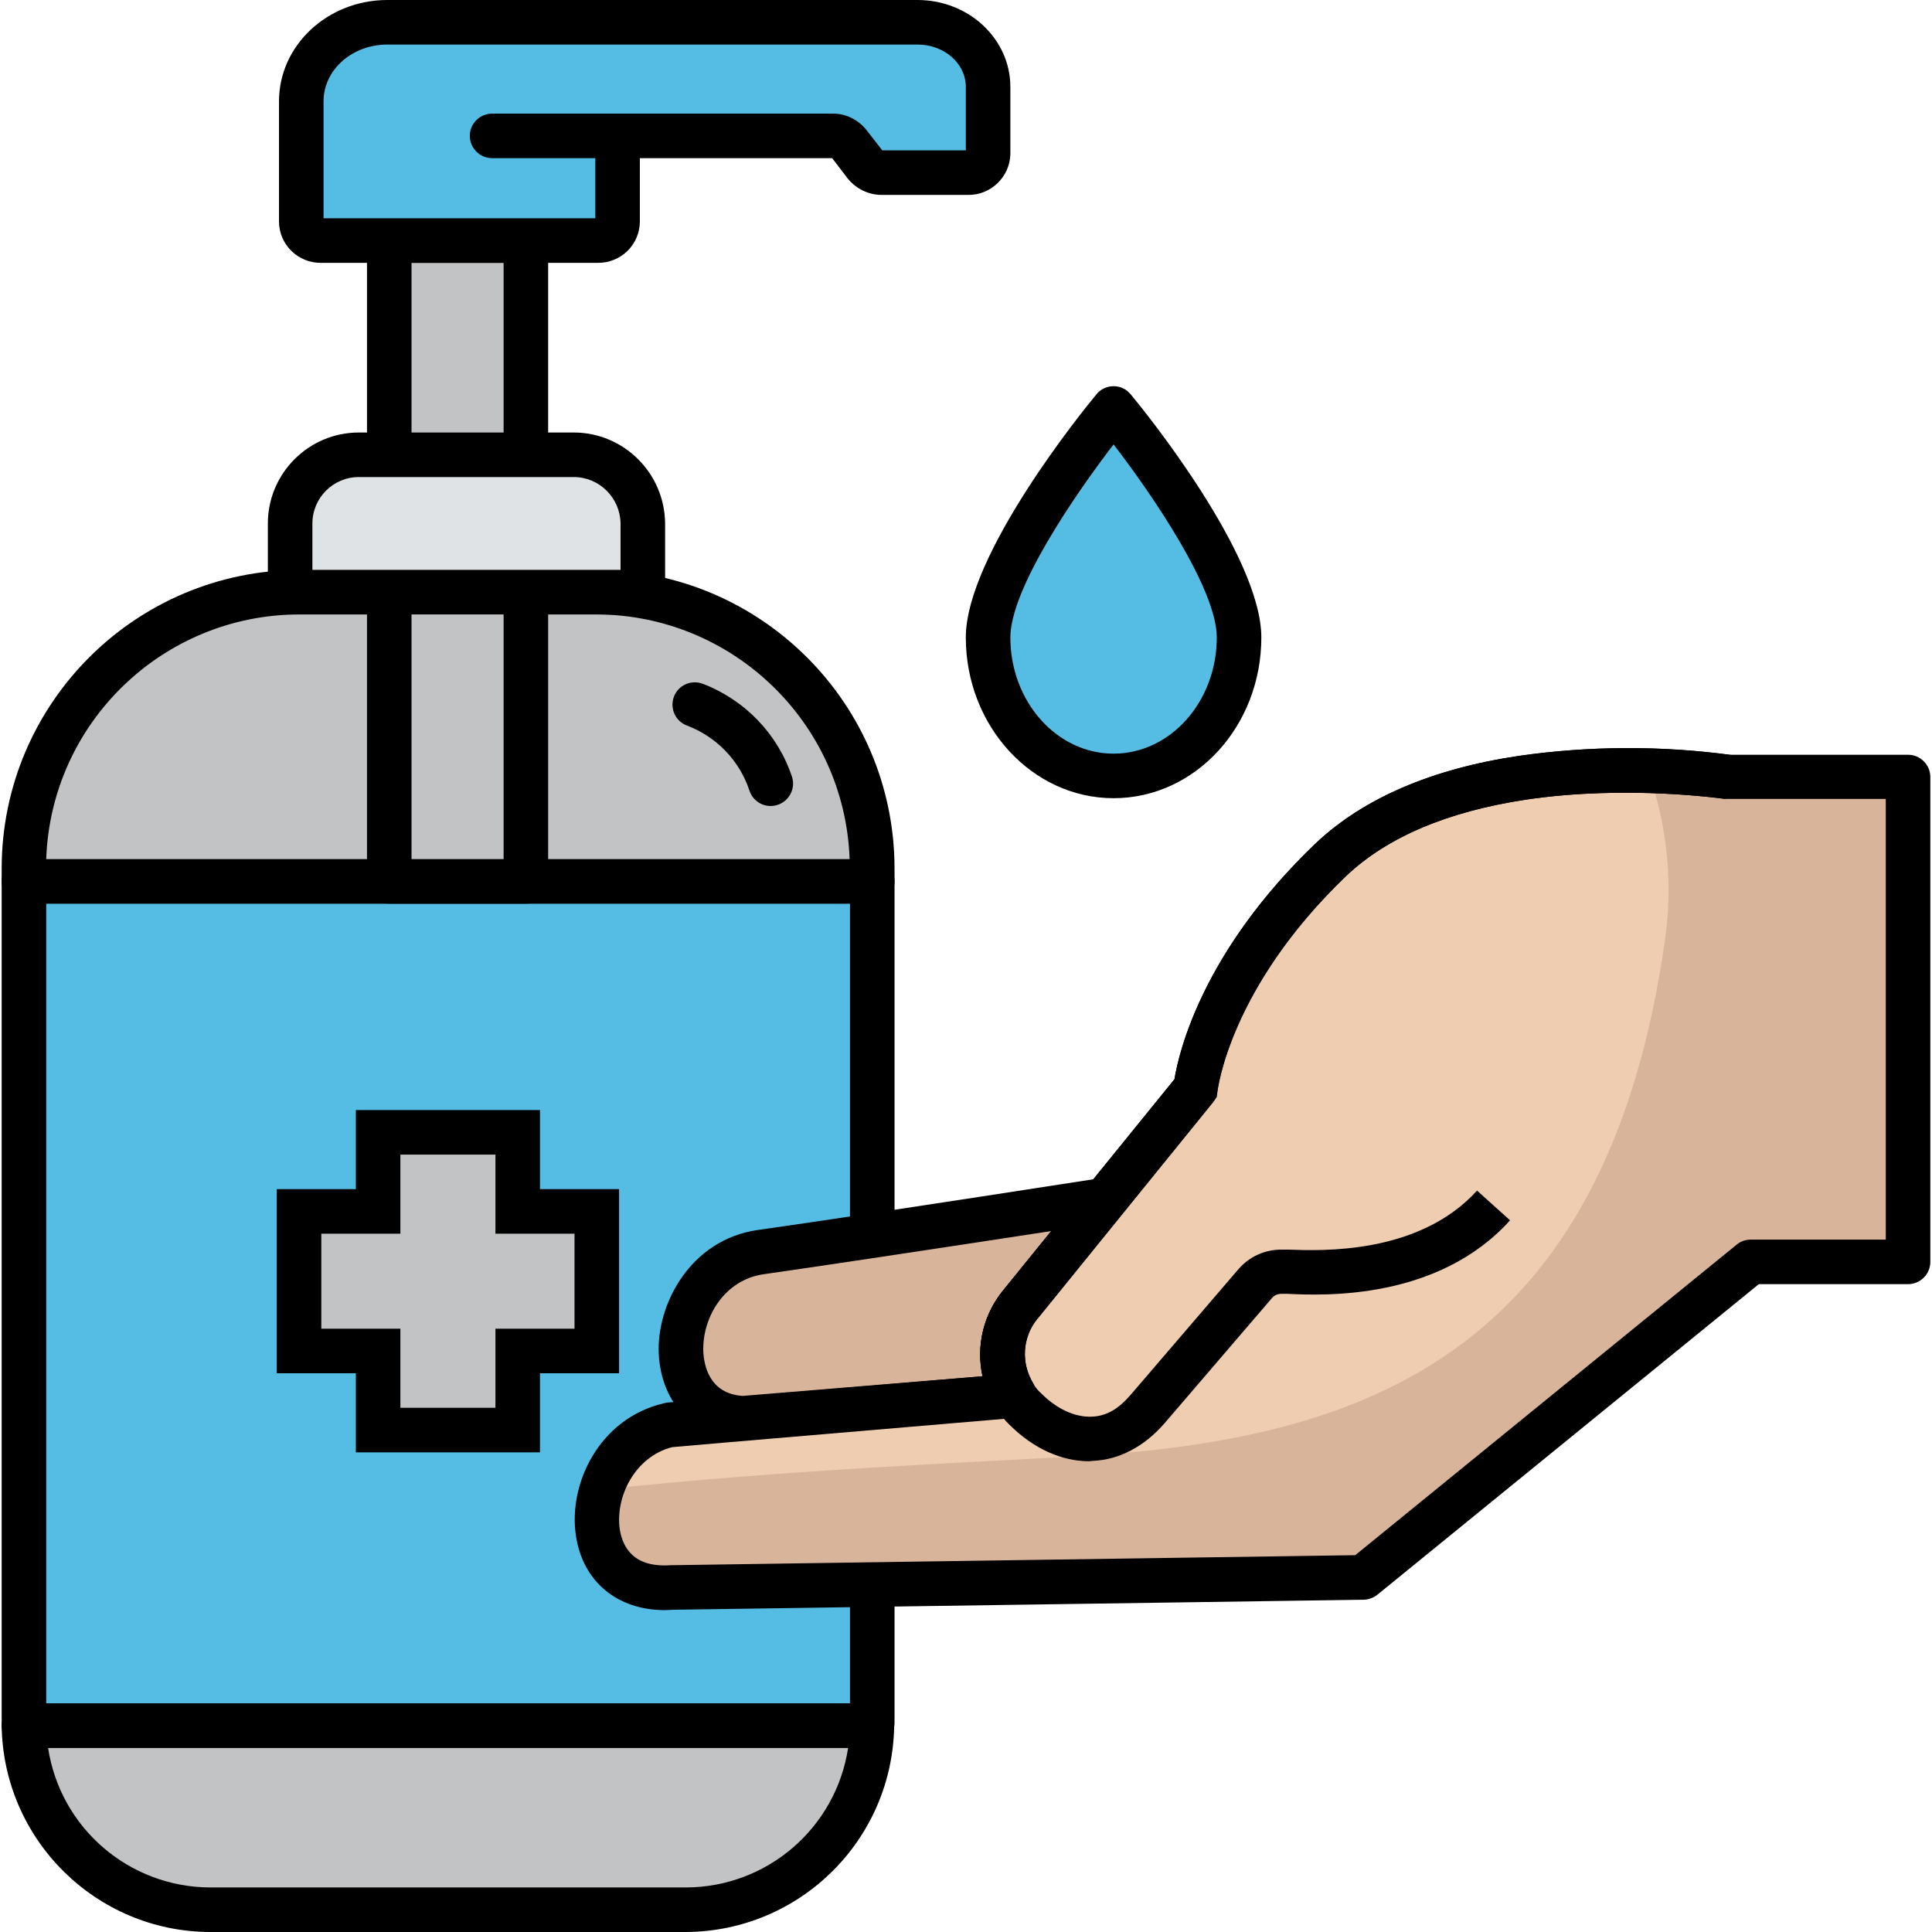
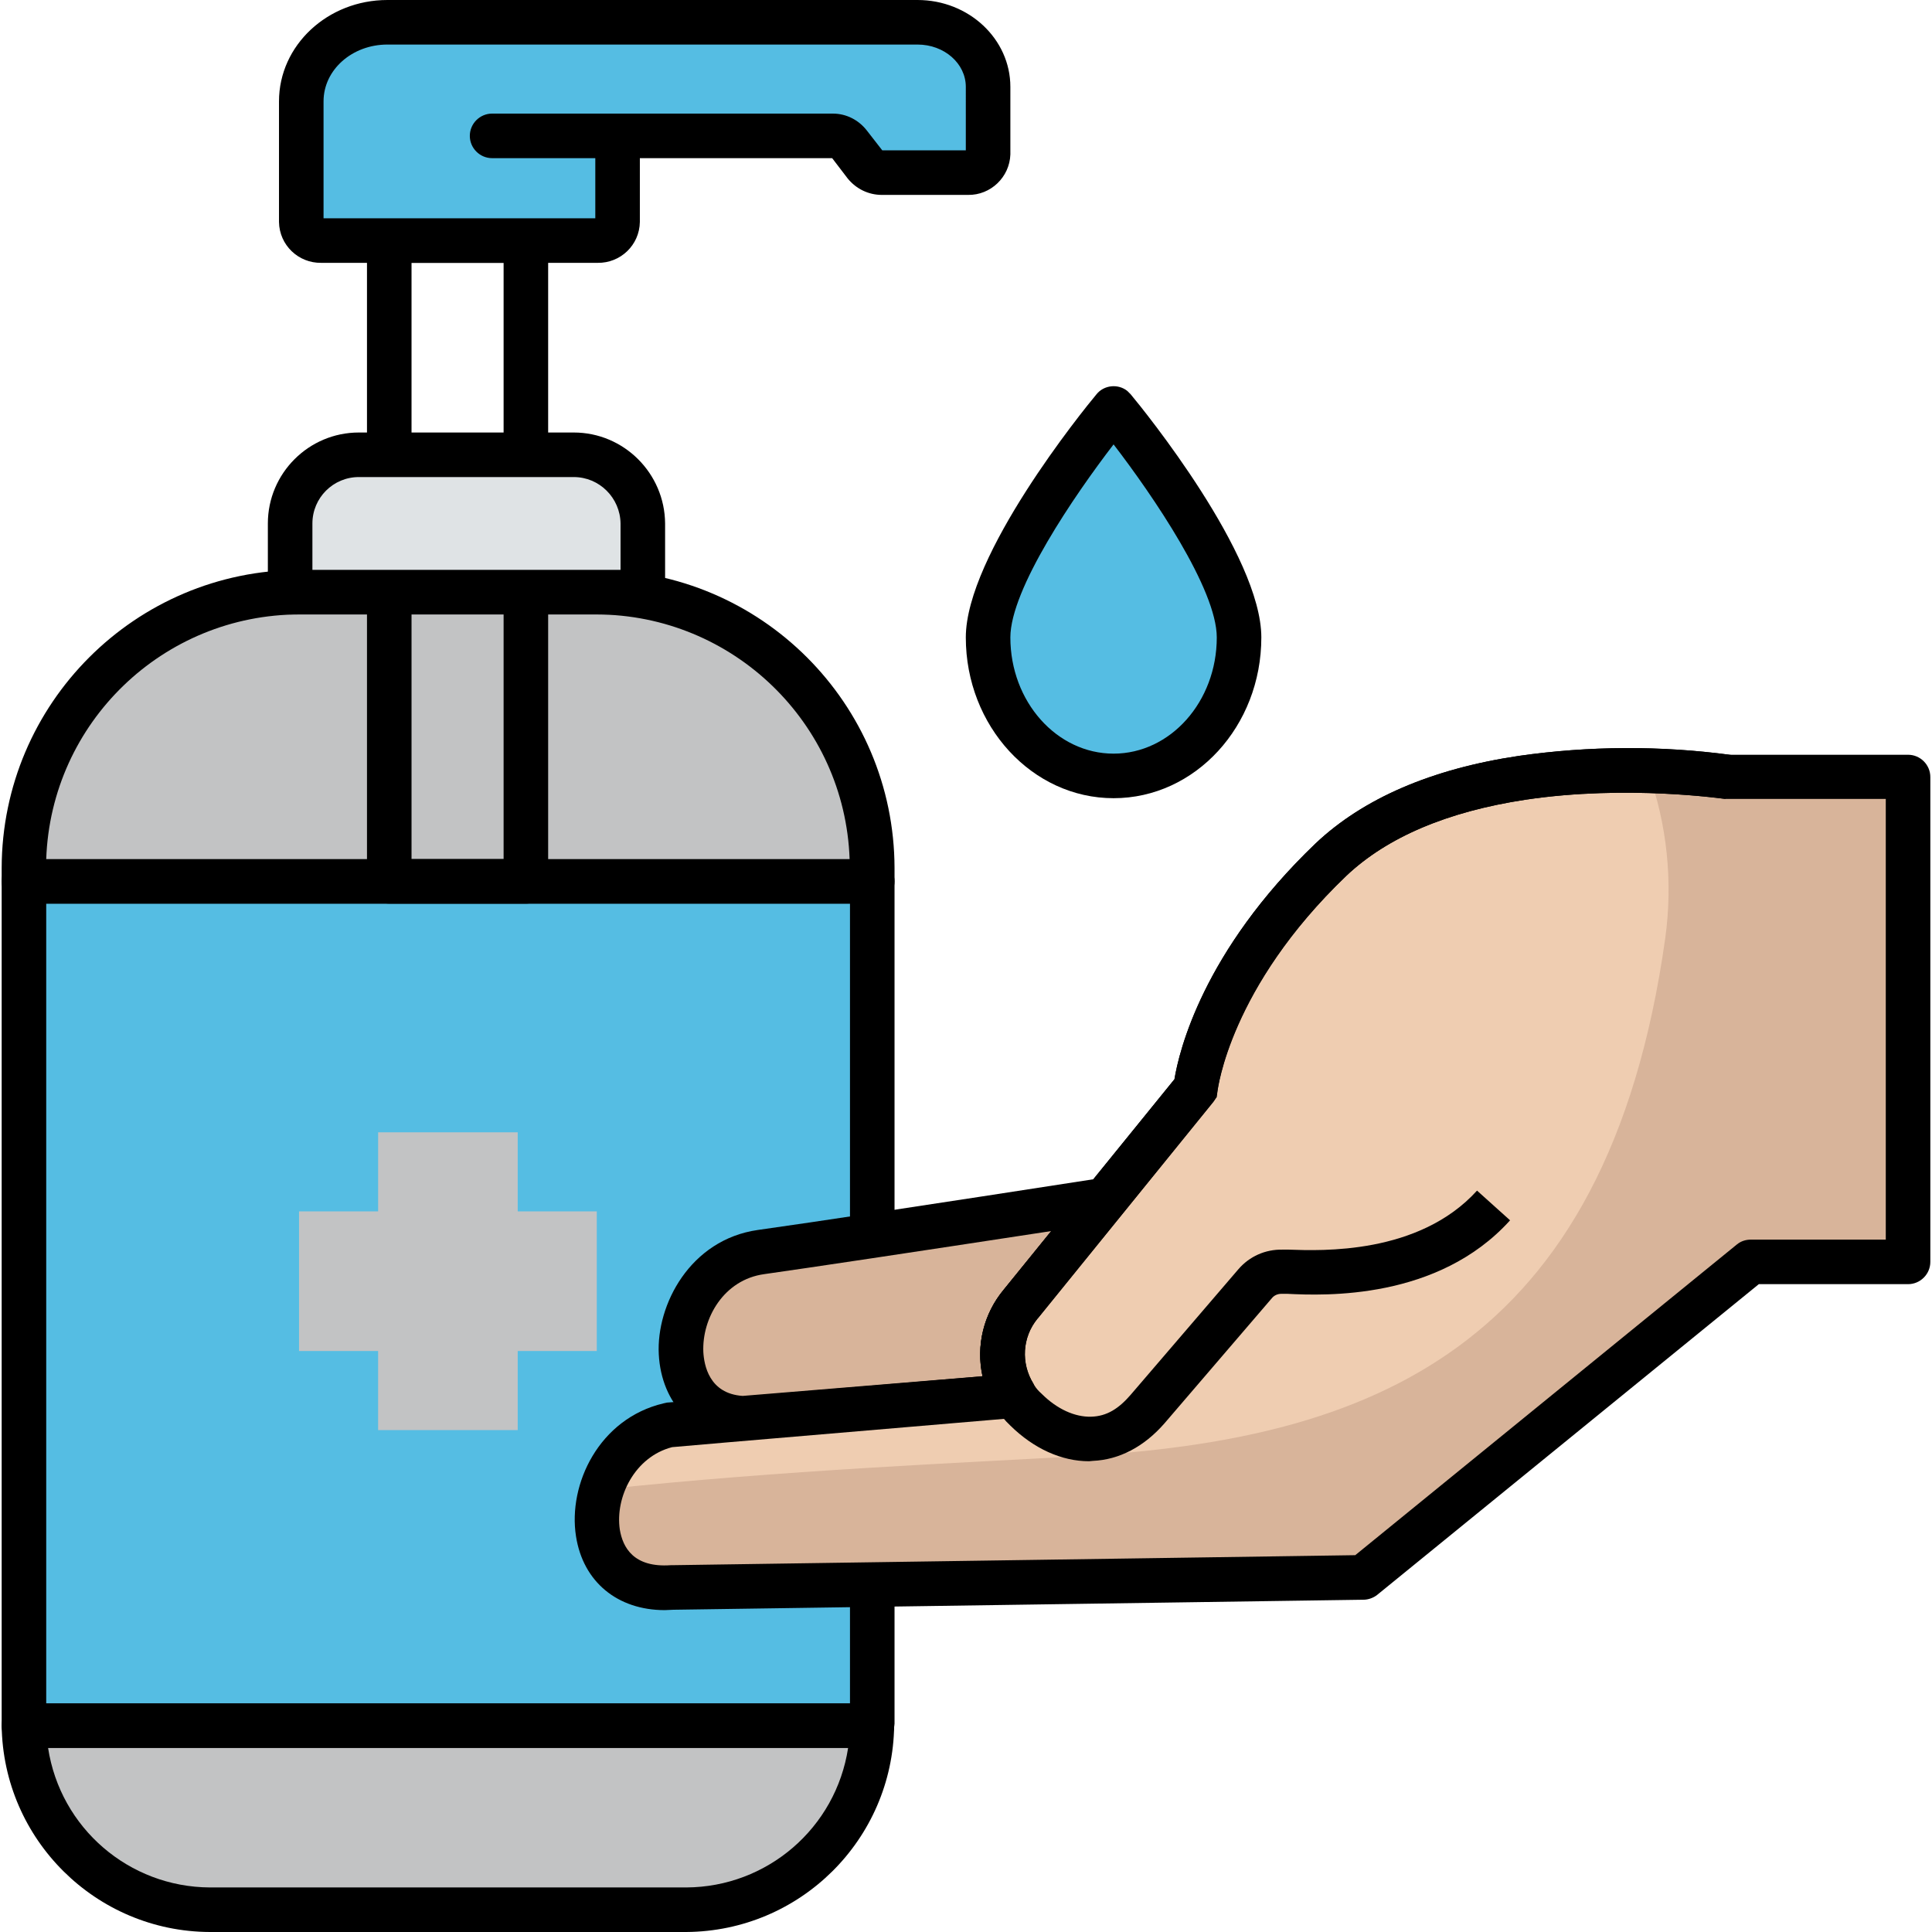
<svg xmlns="http://www.w3.org/2000/svg" version="1.1" width="512" height="512" x="0" y="0" viewBox="0 0 519.5 520.4" style="enable-background:new 0 0 512 512" xml:space="preserve" class="">
  <g>
    <path fill="#C2C3C4" d="M234.4 464.8H6c.3 27.5 22.6 49.5 50.1 49.6h128.3c27.5 0 49.8-22.1 50-49.6z" opacity="1" data-original="#c2c3c4" />
    <path d="M184.4 520.4H56.1C25.4 520.3.4 495.5 0 464.8c0-1.6.6-3.1 1.7-4.3 1.2-1.1 2.7-1.7 4.3-1.7h228.4c1.6 0 3.1.6 4.3 1.7 1.1 1.1 1.7 2.7 1.7 4.3-.4 30.7-25.3 55.4-56 55.6zM12.5 470.8c3.3 21.6 21.8 37.5 43.6 37.6h128.3c21.8-.1 40.3-16 43.6-37.6z" fill="#000000" opacity="1" data-original="#000000" />
    <path fill="#55BDE3" d="M6 237.4v227.4h228.4c.1-.2.1-.3.1-.5V237.4z" opacity="1" data-original="#55bde3" />
    <path d="M234.4 470.8H6c-3.2 0-5.8-2.5-6-5.7V237.4c0-3.3 2.7-6 6-6h228.5c3.3 0 6 2.7 6 6v226.9c0 .3-.1.6-.1.8-.2 3.2-2.8 5.7-6 5.7zM12 458.8h216.5V243.4H12z" fill="#000000" opacity="1" data-original="#000000" />
    <path fill="#C2C3C4" d="M6 233.8v3.6h228.5v-3.6c0-41-33.3-74.3-74.3-74.3H80.3c-41 0-74.3 33.3-74.3 74.3z" opacity="1" data-original="#c2c3c4" />
    <path d="M234.5 243.4H6c-3.3 0-6-2.7-6-6v-3.6c.1-44.3 36-80.2 80.3-80.3h79.9c44.3.1 80.2 36 80.3 80.3v3.6c0 3.3-2.7 6-6 6zM12 231.4h216.4c-1.3-36.7-31.5-65.8-68.2-65.9H80.3c-36.8 0-67 29.1-68.3 65.9z" fill="#000000" opacity="1" data-original="#000000" />
-     <path fill="#C2C3C4" d="M104.4 64.7h36.8v172.6h-36.8z" opacity="1" data-original="#c2c3c4" />
    <path d="M141.2 243.4h-36.8c-3.3 0-6-2.7-6-6V64.8c0-3.3 2.7-6 6-6h36.8c3.3 0 6 2.7 6 6v172.6c0 3.3-2.7 6-6 6zm-30.8-12h24.8V70.8h-24.8z" fill="#000000" opacity="1" data-original="#000000" />
    <path fill="#DFE3E5" d="M172.6 159.5h-95V141c0-10.3 8.3-18.6 18.6-18.6h57.9c10.2.1 18.5 8.4 18.5 18.6z" opacity="1" data-original="#dfe3e5" />
    <path d="M172.7 165.5h-95c-3.3 0-6-2.7-6-6V141c0-13.5 11-24.5 24.5-24.5h57.9c13.5 0 24.5 11 24.6 24.5v18.5c0 3.3-2.7 6-6 6zm-89-12h83V141c-.1-6.9-5.7-12.5-12.6-12.5H96.2c-6.9 0-12.5 5.6-12.5 12.5z" fill="#000000" opacity="1" data-original="#000000" />
    <path fill="#55BDE3" d="M265.7 23.4v18.2c-.2 2.8-2.6 5-5.4 4.9h-23.2c-1.7 0-3.3-.8-4.4-2.1l-4.4-5.7c-1.1-1.3-2.7-2.1-4.4-2.1h-58v23.2c-.1 2.9-2.5 5.1-5.4 5H86.1c-2.9.1-5.3-2.1-5.4-5V27.3C80.7 15.5 91.1 6 103.9 6h142.8c10.5 0 19 7.8 19 17.4z" opacity="1" data-original="#55bde3" />
    <path d="M160.5 70.8H86.1c-6.2.1-11.3-4.8-11.4-11V27.3C74.7 12.2 87.8 0 103.9 0h142.8c13.8 0 25 10.5 25 23.4v18.2c-.2 6.1-5.3 11-11.4 10.9h-23.2c-3.6 0-6.9-1.6-9.2-4.4l-4.2-5.5h-51.8v17.2c-.1 6.2-5.2 11.1-11.4 11zm-73.8-12h73.2V36.6c0-3.3 2.7-6 6-6h58c3.6 0 6.9 1.7 9.1 4.5l4.2 5.4h22.5V23.4c0-6.3-5.8-11.4-13-11.4H103.9c-9.5 0-17.2 6.8-17.2 15.3z" fill="#000000" opacity="1" data-original="#000000" />
    <path d="M165.9 42.6h-33.8c-3.3 0-6-2.7-6-6s2.7-6 6-6h33.8c3.3 0 6 2.7 6 6s-2.7 6-6 6z" fill="#000000" opacity="1" data-original="#000000" />
    <path fill="#C2C3C4" d="M80.1 326.3h21.3V305H139v21.3h21.3v37.6H139v21.3h-37.6v-21.3H80.1z" opacity="1" data-original="#c2c3c4" />
-     <path d="M145 391.2H95.4v-21.3H74.1v-49.6h21.3V299H145v21.3h21.3v49.6H145zm-37.6-12H133v-21.3h21.3v-25.6H133V311h-25.6v21.3H86.1v25.6h21.3zM207.1 217.1c-2.6 0-4.9-1.7-5.7-4.2-2.7-8.1-8.9-14.5-16.9-17.5-3.1-1.2-4.6-4.7-3.4-7.8s4.7-4.6 7.8-3.4c11.4 4.4 20.2 13.6 24 25.1 1 3.1-.8 6.5-3.9 7.5-.6.2-1.3.3-1.9.3z" fill="#000000" opacity="1" data-original="#000000" />
    <path fill="#55BDE3" d="M333.3 171.7c0 20.6-15.1 37.3-33.8 37.3s-33.8-16.7-33.8-37.3 33.8-61.7 33.8-61.7 33.8 41.1 33.8 61.7z" opacity="1" data-original="#55bde3" />
    <path d="M299.5 215c-21.9 0-39.8-19.4-39.8-43.3 0-22.2 31.6-61.2 35.2-65.5 2-2.5 5.8-2.9 8.3-.9l.9.9c3.6 4.3 35.2 43.3 35.2 65.5 0 23.9-17.8 43.3-39.8 43.3zm0-95.3c-10.6 13.8-27.8 39-27.8 52 0 17.3 12.5 31.3 27.8 31.3s27.8-14 27.8-31.3c0-13-17.2-38.2-27.8-52z" fill="#000000" opacity="1" data-original="#000000" />
    <path fill="#D8B49A" d="M199.7 382c20.8-1.7 50.5-4.1 73.1-6.1-5.4-8.3-3.4-18.8 1.7-24.7l22.7-27.9c-29.3 4.5-73.8 11.3-92.7 14-25.9 3.6-29.5 43.6-4.8 44.7z" opacity="1" data-original="#d8b49a" />
    <path d="M199.8 388h-.4c-12.7-.6-21.7-9.9-22.4-23.2s8.4-30.9 26.7-33.5c14.3-2 45.5-6.7 92.6-14l15.3-2.3-32.6 40.2c-4.1 5-4.5 12-1.1 17.5l5.3 8.4-9.9.8-73.1 6.1zm82.9-56.4c-38.6 5.9-64.6 9.8-77.3 11.6-10.9 1.5-16.8 11.9-16.4 21 .2 3.4 1.5 11.2 10.6 11.8l64.6-5.3c-1.8-8.2.3-16.8 5.7-23.3z" fill="#000000" opacity="1" data-original="#000000" />
    <path fill="#EFCDB1" d="M513.5 209.2h-45.2v1.7l-3.1-1.6s-26.8-4.1-55.6.2c-18.5 2.8-37.8 9-51.5 22.1-33.7 32.2-36.5 61.6-36.5 61.6l-24.4 30.1-22.7 27.9c-5.1 5.9-7.1 16.4-1.7 24.7l-77.7 6.6-15.5 1.3c-24.1 5.8-27.6 45.8 1 43.8l186.1-2.7 104.5-85h42.3z" opacity="1" data-original="#efcdb1" />
    <path fill="#D8B49A" d="M513.5 209.2v130.7h-42.3l-11.8 9.5-92.7 75.5-186.1 2.7c-6.9.5-11.9-1.5-15.3-4.8-.2-.2-.4-.4-.5-.7h-.1c-.4-.4-.7-.8-1-1.3l-.5-.7c-.3-.4-.6-.9-.8-1.4-.4-.8-.7-1.6-1-2.4-.9-2.9-1.2-5.9-1-8.9 0-.4.1-.7.1-1.1s.1-.8.2-1.2c.1-.9.3-1.8.6-2.6l.3-1.3h.1c48.6-5.2 97.7-7.2 129.2-9 76.5-4.6 141.5-27.5 157.2-139.5 2.1-15.2.5-30.7-4.7-45.1 2.3.1 4.5.1 6.5.3l3.6.2h1l3.4.3h1.5l5.8.7 3.1 1.6V209z" opacity="1" data-original="#d8b49a" />
-     <path d="M178.6 433.7c-12.7 0-22-7.6-23.9-19.9-2.2-14 6.2-31.7 23.6-35.8l.9-.2 15.4-1.2 69.6-5.9c-1.8-8.2.3-16.8 5.7-23.3l46-56.7c1.2-7.4 7.6-34.4 38-63.5 12.8-12.1 31.2-20.1 54.8-23.6 18.8-2.7 37.9-2.8 56.8-.3h48c3.3 0 6 2.7 6 6v130.6c0 3.3-2.7 6-6 6h-40.2l-102.8 83.7c-1 .8-2.4 1.3-3.7 1.3l-185.9 2.7zm2-43.9c-10.1 2.6-15.4 13.5-14.1 22.2.8 4.8 3.7 10.3 13.7 9.6h.3l184.1-2.7 102.8-83.7c1.1-.9 2.4-1.3 3.8-1.3h36.3V215.2h-43.2c-.3 0-26.3-3.9-53.8.2-21.1 3.2-37.3 10.1-48.3 20.5-31.7 30.3-34.6 57.6-34.7 57.8-.1 1.2-.5 2.4-1.3 3.3l-47 58-.2.2c-4.1 5-4.5 12-1.1 17.5l.6 1.2c.5 1.6.4 3.4-.4 4.9-1 1.8-2.8 3-4.8 3.1l-77.7 6.6z" fill="#000000" opacity="1" data-original="#000000" />
+     <path d="M178.6 433.7c-12.7 0-22-7.6-23.9-19.9-2.2-14 6.2-31.7 23.6-35.8l.9-.2 15.4-1.2 69.6-5.9c-1.8-8.2.3-16.8 5.7-23.3l46-56.7c1.2-7.4 7.6-34.4 38-63.5 12.8-12.1 31.2-20.1 54.8-23.6 18.8-2.7 37.9-2.8 56.8-.3h48c3.3 0 6 2.7 6 6v130.6c0 3.3-2.7 6-6 6h-40.2l-102.8 83.7c-1 .8-2.4 1.3-3.7 1.3l-185.9 2.7zm2-43.9c-10.1 2.6-15.4 13.5-14.1 22.2.8 4.8 3.7 10.3 13.7 9.6h.3l184.1-2.7 102.8-83.7c1.1-.9 2.4-1.3 3.8-1.3h36.3V215.2h-43.2c-.3 0-26.3-3.9-53.8.2-21.1 3.2-37.3 10.1-48.3 20.5-31.7 30.3-34.6 57.6-34.7 57.8-.1 1.2-.5 2.4-1.3 3.3l-47 58-.2.2c-4.1 5-4.5 12-1.1 17.5l.6 1.2c.5 1.6.4 3.4-.4 4.9-1 1.8-2.8 3-4.8 3.1l-77.7 6.6" fill="#000000" opacity="1" data-original="#000000" />
    <path d="M292.9 393.6c-7.4 0-14.9-3.4-21.2-9.6-1.5-1.4-2.8-3-3.9-4.7 0-.1-.1-.2-.2-.3-6.1-9.9-5.2-22.6 2.3-31.6l46-56.7c1.2-7.4 7.6-34.4 38-63.5 12.8-12.1 31.2-20.1 54.8-23.6 19-2.7 38.4-2.8 57.4-.2l-1.8 11.8c-.4 0-26.4-3.9-53.8.2-21.1 3.2-37.3 10.1-48.3 20.5-31.4 30.1-34.6 57.6-34.7 57.9l-.2 1.7-1.1 1.5-47.2 58.2c-4.1 5-4.5 12-1.1 17.5l.2.4c.6.9 1.2 1.6 2 2.3 4.2 4.2 9 6.3 13.3 6.2s7.5-2.2 10.7-5.9l29-33.8c3-3.5 7.3-5.4 11.9-5.3h1.7c8.7.3 35 1.4 50.7-15.9l8.9 8c-19.4 21.5-50 20.3-60 19.8h-1.6c-1 0-1.9.4-2.5 1.1l-29 33.8c-5.5 6.3-12.2 9.8-19.3 10.1z" fill="#000000" opacity="1" data-original="#000000" />
  </g>
</svg>